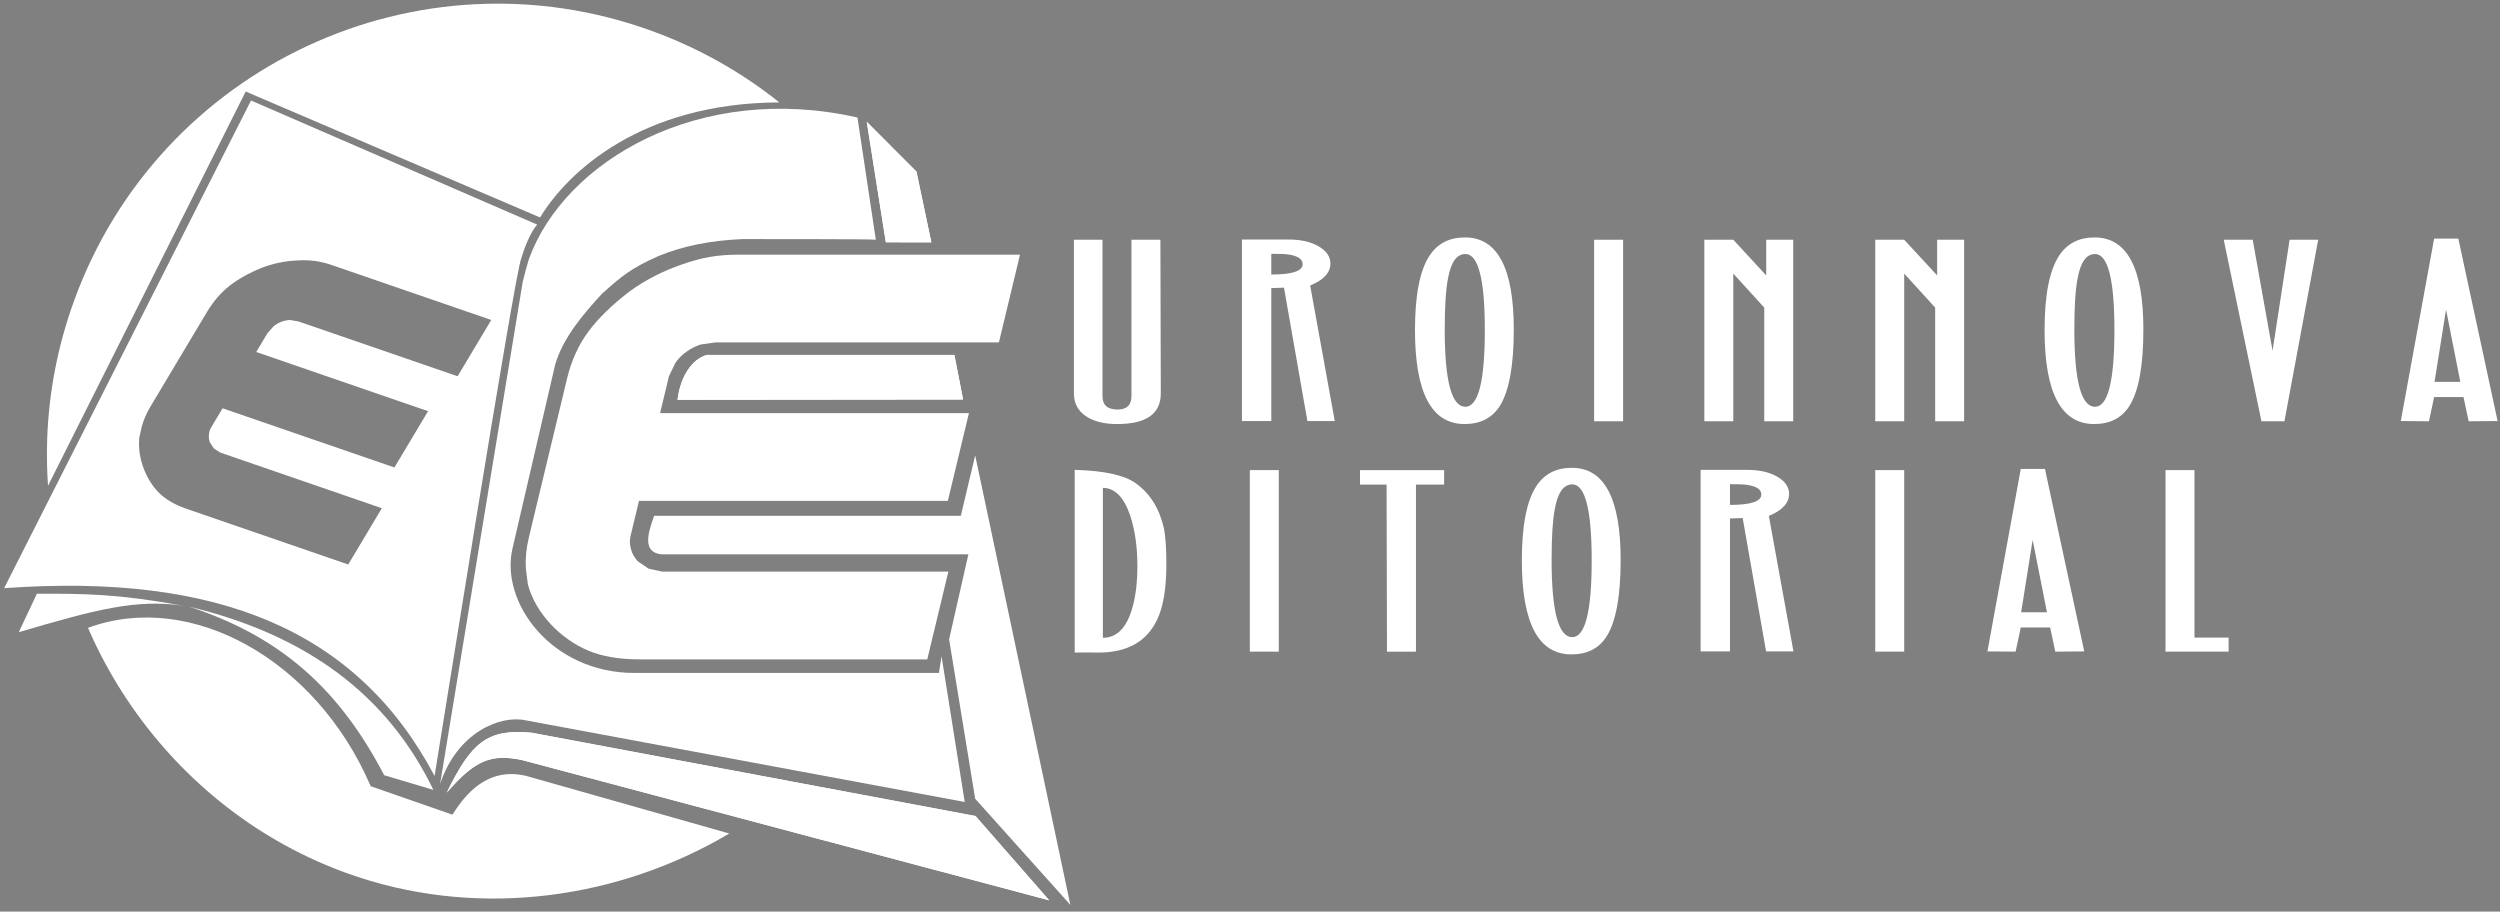
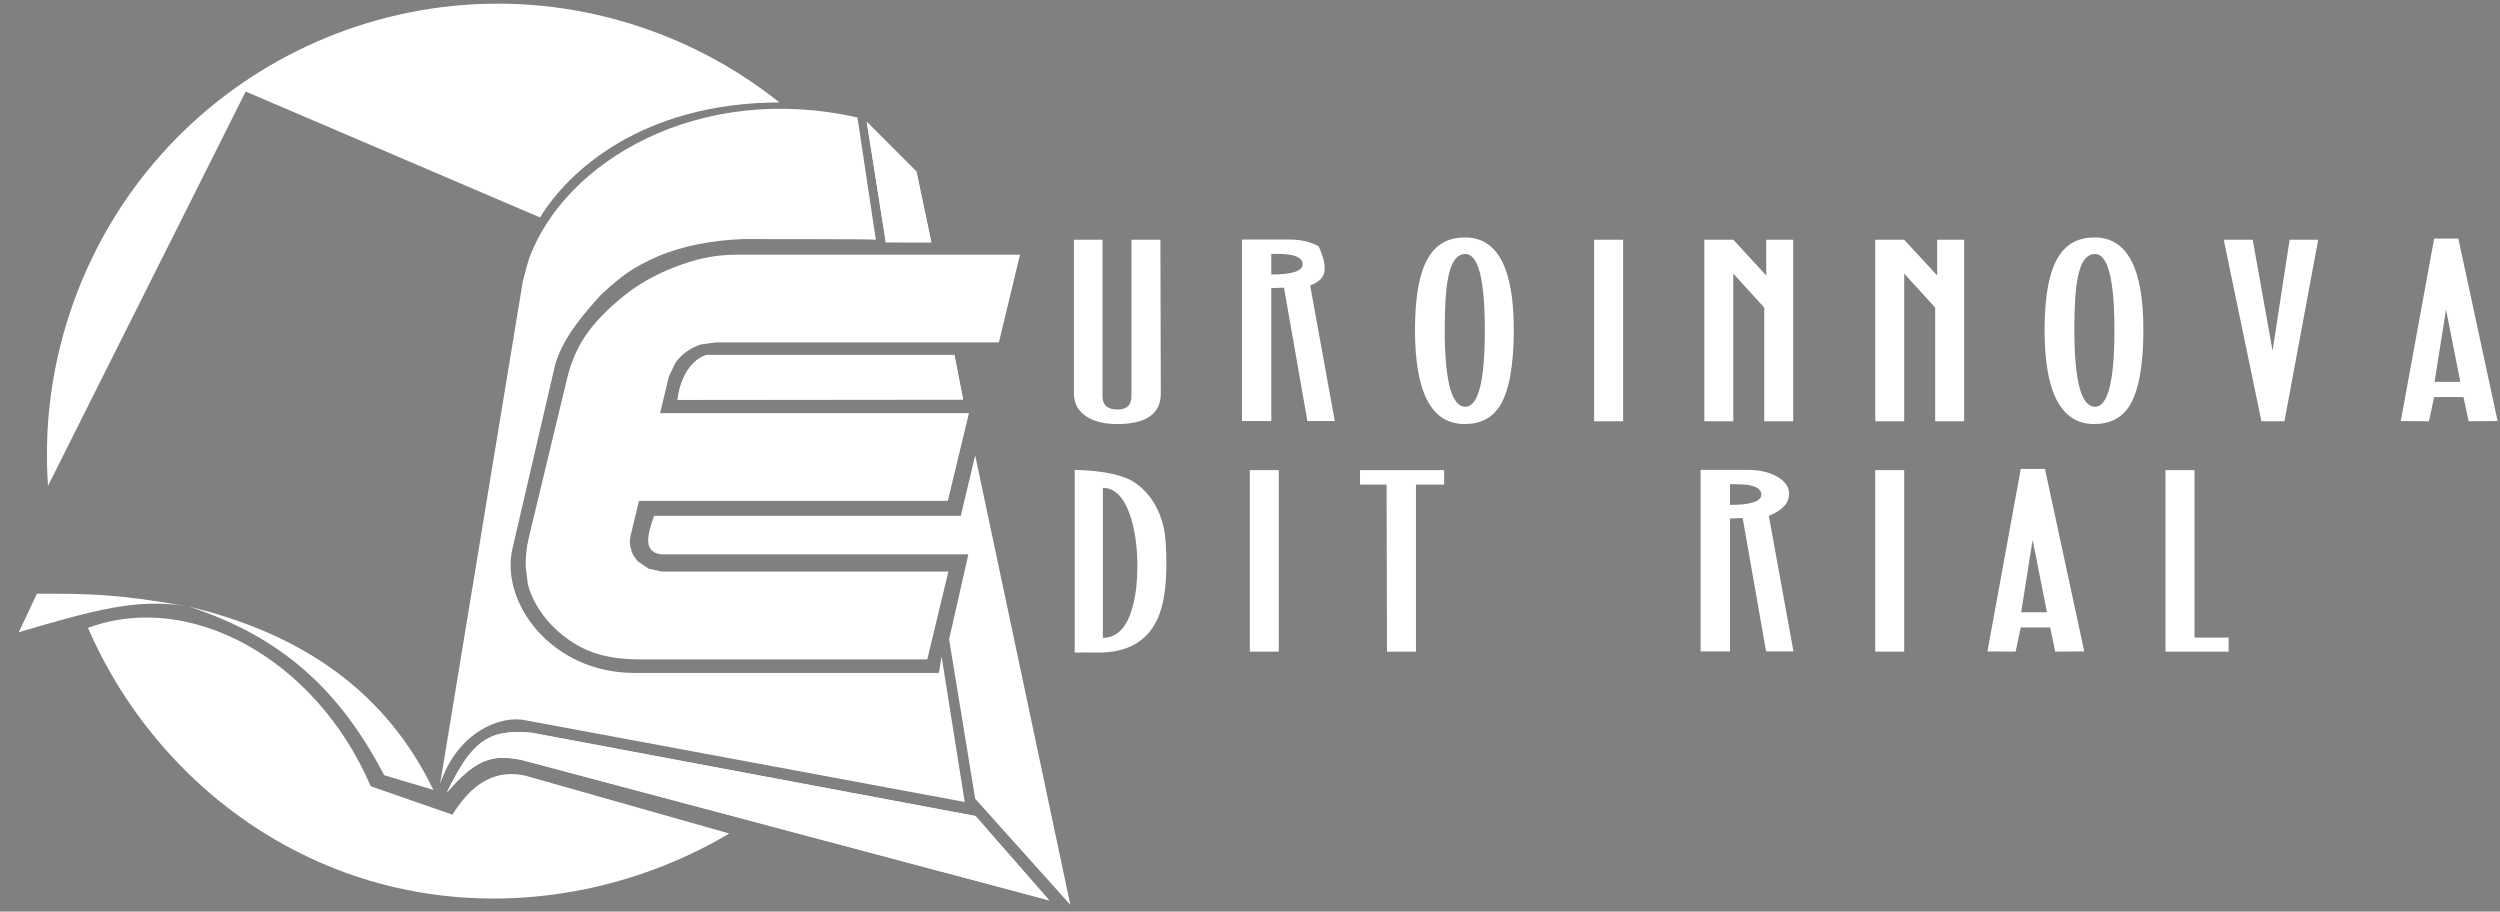
<svg xmlns="http://www.w3.org/2000/svg" version="1.1" id="Logotipos" x="0px" y="0px" width="966px" height="352.25px" viewBox="0 0 966 352.25" enable-background="new 0 0 966 352.25" xml:space="preserve">
  <rect x="0" y="0" width="966" height="352.25" fill="#808080" stroke="none" />
  <g>
    <path fill-rule="evenodd" clip-rule="evenodd" fill="#FFFFFF" d="M246.381,216.799c-1.339-1.479-2.245-3.053-2.583-4.722   c-0.52-1.626-0.551-3.332-0.13-5.078l3.236-13.462h119.337l8.152-33.901H255.056l3.436-14.286l2.465-5.121   c2.203-3.285,6.097-5.988,9.86-7.131l5.703-0.803H385.98l8.15-33.899H285.47c-4.039,0-7.761,0.292-11.17,0.878   c-3.407,0.588-7.01,1.558-10.792,2.9c-7.366,2.529-14.081,5.983-20.142,10.357c-6.884,5.252-12.219,10.468-16.042,15.64   c-3.805,5.147-6.539,11.143-8.188,18.005l-14.788,61.498c-0.999,4.154-1.384,8.118-1.167,11.897   c0.174,1.675,0.436,3.762,0.789,6.261c3.023,11.303,12.731,21.128,23.379,25.585c5.305,2.22,11.896,3.362,19.822,3.362h111.124   l8.149-33.902H255.862l-5.187-1.12l-4.177-2.828L246.381,216.799z" />
    <path fill-rule="evenodd" clip-rule="evenodd" fill="#FFFFFF" d="M34.002,242.6c39.823-14.708,88.007,12.512,108.847,60.319   l0.383,0.879l31.588,10.986l0.937-1.432c7.732-11.809,16.777-16.006,27.326-13.61l78.707,22.326   c-1.526,0.907-3.068,1.791-4.623,2.651c-42.057,23.282-94.674,30.125-143.1,12.689l-0.548-0.198l-0.5-0.185   c-9.187-3.375-17.937-7.507-26.196-12.286c-0.717-0.414-1.431-0.835-2.143-1.262c-31.572-18.896-55.829-47.354-70.061-79.469   c-0.184-0.41-0.364-0.823-0.542-1.236L34.002,242.6z" />
    <path fill-rule="evenodd" clip-rule="evenodd" fill="#FFFFFF" d="M18.187,179.867c-0.083-3.432-0.069-6.873,0.053-10.324   c0.624-17.816,4.016-35.838,10.443-53.497C61.578,25.661,161.514-20.935,251.898,11.967c18.303,6.663,34.813,16.076,49.229,27.6   c-53.264,0.222-81.702,26.764-92.445,44.458L94.93,35.367L18.558,187.697C18.376,185.096,18.25,182.487,18.187,179.867z" />
-     <path fill-rule="evenodd" clip-rule="evenodd" fill="#FFFFFF" d="M167.923,299.83c-29.892-56.408-83.919-78.506-166.326-72.56   l95.39-188.431l110.59,47.952c-2,2.188-4.263,6.818-6.163,13.033C198.889,105.511,169.268,291.809,167.923,299.83L167.923,299.83z    M173.938,279.325l-3.891,23.641C171.391,294.943,172.687,287.057,173.938,279.325L173.938,279.325z M80.753,167.876   c0.047-0.962,0.343-1.899,0.889-2.812l4.362-7.301l66.4,22.864l12.997-21.749l-66.398-22.865l4.361-7.301l2.381-2.664   c0.814-0.699,1.815-1.271,3.004-1.717c1.189-0.446,2.312-0.67,3.369-0.674l3.224,0.559l61.481,21.172l12.998-21.752l-61.482-21.17   c-2.295-0.792-4.479-1.328-6.548-1.613c-2.072-0.285-4.331-0.359-6.785-0.227c-4.734,0.205-9.309,1.135-13.728,2.793   c-5.047,2.05-9.249,4.395-12.603,7.031c-3.354,2.634-6.273,6.031-8.756,10.188l-21.722,36.353c-1.515,2.534-2.641,5.08-3.378,7.638   c-0.279,1.128-0.601,2.545-0.961,4.255c-0.421,4.012,0.105,7.984,1.579,11.916c1.475,3.929,3.494,7.163,6.064,9.699   c2.571,2.535,6.097,4.572,10.579,6.115l62.468,21.511l12.996-21.75l-62.466-21.509l-2.424-1.568l-1.55-2.367   C80.712,169.819,80.596,168.8,80.753,167.876z" />
    <path fill-rule="evenodd" clip-rule="evenodd" fill="#FFFFFF" d="M173.938,279.323l28.029-170.352   c0.799-3.287,1.6-6.251,2.402-8.877c13.787-37.871,65.794-68.525,126.956-54.686l7.095,47.222c0-0.293-51.668-0.246-51.668-0.246   c-12.66,0.575-22.911,2.726-32.254,6.521c-10.507,4.669-14.102,7.6-21.891,14.595c-6.896,7.502-15.086,16.92-18.098,27.438   l-16.431,70.776c-5.055,20.855,14.849,48.317,47.08,48.317h117.637l1.021-6.424l8.95,56.277l-169.703-31.56   c-9.762-2.108-26.42,4.654-33.016,24.641C171.391,294.943,172.688,287.057,173.938,279.323z" />
    <path fill-rule="evenodd" clip-rule="evenodd" fill="#FFFFFF" d="M372.132,154.365l-3.354-17.222l-95.596-0.002   c-5.839,1.606-10.29,8.378-11.384,17.338L372.132,154.365z" />
    <path fill-rule="evenodd" clip-rule="evenodd" fill="#FFFFFF" d="M372.132,154.365l-3.354-17.222l-95.596-0.002   c-5.839,1.606-10.29,8.378-11.384,17.338L372.132,154.365z" />
    <path fill-rule="evenodd" clip-rule="evenodd" fill="#FFFFFF" d="M376.81,175.964l-5.551,23.353H252.747   c-2.626,7.296-4.377,14.012,2.774,14.887H374.18l-7.442,32.838l10.072,61.588l36.774,41.011L376.81,175.964z" />
    <polygon fill-rule="evenodd" clip-rule="evenodd" fill="#FFFFFF" points="359.874,93.651 354.122,66.314 334.917,47.094    342.284,93.613  " />
    <polygon fill-rule="evenodd" clip-rule="evenodd" fill="#FFFFFF" points="359.874,93.651 354.122,66.314 334.917,47.094    342.284,93.613  " />
    <path fill-rule="evenodd" clip-rule="evenodd" fill="#FFFFFF" d="M376.938,315.313l28.476,32.574l-203.848-54.244   c-11.722-2.382-17.998-0.046-28.944,12.65c9.488-19.413,15.617-24.812,32.863-23.162L376.938,315.313z" />
    <path fill-rule="evenodd" clip-rule="evenodd" fill="#FFFFFF" d="M376.938,315.313l28.476,32.574l-203.848-54.244   c-11.722-2.382-17.998-0.046-28.944,12.65c9.488-19.413,15.617-24.812,32.863-23.162L376.938,315.313z" />
    <path fill-rule="evenodd" clip-rule="evenodd" fill="#FFFFFF" d="M167.449,305.204l-18.996-5.654   c-17.247-33.014-39.611-53.451-75.324-65.124C117.717,245.162,149.433,267.896,167.449,305.204z" />
    <path fill-rule="evenodd" clip-rule="evenodd" fill="#FFFFFF" d="M14.255,229.419l-6.993,14.847   c29.27-8.595,45.328-13,63.97-10.155C44.917,229.381,32.657,229.381,14.255,229.419z" />
    <g>
      <g>
        <g>
          <g id="XMLID_2_">
            <g>
              <path fill="#FFFFFF" d="M949.899,92.192l15.18,70.5l-11.189,0.086l-1.995-9.342h-11.346l-1.995,9.342l-10.885-0.086        l12.88-70.5H949.899z M950.666,147.56l-5.517-27.95l-4.444,27.95H950.666z" />
              <polygon fill="#FFFFFF" points="895.745,92.639 882.709,162.778 873.82,162.778 859.251,92.639 870.447,92.639         878.116,135.541 884.704,92.639       " />
              <polygon fill="#FFFFFF" points="861.129,246.361 861.129,251.792 836.755,251.792 836.755,181.651 847.944,181.651         847.944,246.361       " />
              <path fill="#FFFFFF" d="M828.202,127.349c0,13.889-1.784,23.708-5.367,29.468c-2.958,4.687-7.512,7.034-13.646,7.034        c-12.777,0-19.162-12.105-19.162-36.322c0-13.349,1.839-22.879,5.516-28.575c3.067-4.805,7.669-7.207,13.803-7.207        C821.919,91.747,828.202,103.617,828.202,127.349z M817.013,127.528c0-19.585-2.504-29.374-7.511-29.374        c-3.373,0-5.626,3.208-6.745,9.617c-0.822,4.155-1.229,10.681-1.229,19.577c0,19.882,2.652,29.82,7.974,29.82        C814.509,157.168,817.013,147.293,817.013,127.528z" />
              <path fill="#FFFFFF" d="M790.175,181.206l15.18,70.5l-11.197,0.086l-1.987-9.342h-11.346l-1.995,9.342l-10.884-0.086        l12.879-70.5H790.175z M790.941,236.573l-5.524-27.95l-4.444,27.95H790.941z" />
              <polygon fill="#FFFFFF" points="758.938,92.639 758.938,162.778 747.749,162.778 747.749,118.851 735.785,105.721         735.785,162.778 724.597,162.778 724.597,92.639 735.785,92.639 748.517,106.433 748.517,92.639       " />
              <rect x="724.597" y="181.651" fill="#FFFFFF" width="11.188" height="70.14" />
              <path fill="#FFFFFF" d="M683.485,199.343l9.507,52.362h-10.578l-9.046-51.541c-2.253,0.118-3.881,0.18-4.906,0.18v51.361        h-11.346v-70.148h17.935c4.805,0,8.717,0.892,11.737,2.668c3.012,1.784,4.515,3.975,4.515,6.581        C691.303,194.367,688.697,197.207,683.485,199.343z M680.575,191.088c0-1.964-1.839-3.208-5.524-3.74        c-1.119-0.18-3.317-0.266-6.589-0.266v8.012C676.537,195.094,680.575,193.756,680.575,191.088z" />
              <polygon fill="#FFFFFF" points="692.898,92.639 692.898,162.778 681.702,162.778 681.702,118.851 669.746,105.721         669.746,162.778 658.557,162.778 658.557,92.639 669.746,92.639 682.469,106.433 682.469,92.639       " />
              <rect x="615.975" y="92.639" fill="#FFFFFF" width="11.197" height="70.14" />
-               <path fill="#FFFFFF" d="M626.217,216.362c0,13.889-1.783,23.708-5.367,29.467c-2.958,4.687-7.512,7.035-13.646,7.035        c-12.77,0-19.163-12.105-19.163-36.322c0-13.349,1.839-22.871,5.517-28.567c3.067-4.813,7.668-7.214,13.802-7.214        C619.934,180.76,626.217,192.629,626.217,216.362z M615.028,216.542c0-19.585-2.504-29.374-7.512-29.374        c-3.373,0-5.626,3.208-6.753,9.616c-0.814,4.155-1.221,10.681-1.221,19.578c0,19.882,2.652,29.819,7.974,29.819        C612.524,246.181,615.028,236.307,615.028,216.542z" />
              <path fill="#FFFFFF" d="M584.927,127.349c0,13.889-1.792,23.708-5.368,29.468c-2.966,4.687-7.512,7.034-13.646,7.034        c-12.777,0-19.163-12.105-19.163-36.322c0-13.349,1.839-22.879,5.517-28.575c3.067-4.805,7.668-7.207,13.803-7.207        C578.644,91.747,584.927,103.617,584.927,127.349z M573.737,127.528c0-19.585-2.512-29.374-7.52-29.374        c-3.373,0-5.618,3.208-6.745,9.617c-0.814,4.155-1.229,10.681-1.229,19.577c0,19.882,2.66,29.82,7.973,29.82        C571.226,157.168,573.737,147.293,573.737,127.528z" />
              <polygon fill="#FFFFFF" points="558.01,181.651 558.01,187.254 547.125,187.254 547.125,251.792 535.929,251.792         535.78,187.254 525.506,187.254 525.506,181.651       " />
-               <path fill="#FFFFFF" d="M506.25,110.33l9.507,52.362h-10.579l-9.045-51.541c-2.246,0.118-3.881,0.18-4.906,0.18v51.361        h-11.346V92.544h17.942c4.804,0,8.709,0.892,11.729,2.668c3.013,1.776,4.522,3.975,4.522,6.581        C514.074,105.346,511.469,108.194,506.25,110.33z M503.339,102.067c0-1.957-1.838-3.201-5.516-3.732        c-1.127-0.18-3.326-0.266-6.596-0.266v8.004C499.302,106.073,503.339,104.743,503.339,102.067z" />
+               <path fill="#FFFFFF" d="M506.25,110.33l9.507,52.362h-10.579l-9.045-51.541c-2.246,0.118-3.881,0.18-4.906,0.18v51.361        h-11.346V92.544h17.942c4.804,0,8.709,0.892,11.729,2.668C514.074,105.346,511.469,108.194,506.25,110.33z M503.339,102.067c0-1.957-1.838-3.201-5.516-3.732        c-1.127-0.18-3.326-0.266-6.596-0.266v8.004C499.302,106.073,503.339,104.743,503.339,102.067z" />
              <rect x="482.933" y="181.651" fill="#FFFFFF" width="11.189" height="70.14" />
              <path fill="#FFFFFF" d="M449.764,204.257c0.61,3.091,0.916,7.684,0.916,13.803c0,9.256-1.174,16.346-3.521,21.275        c-3.991,8.544-11.549,12.816-22.691,12.816c-3.686-0.063-6.753-0.063-9.202,0v-70.594c11.244,0.297,19.061,1.995,23.458,5.078        C444.341,190.611,448.027,196.487,449.764,204.257z M437.8,233.904c1.127-4.334,1.69-9.35,1.69-15.046        c0-7.473-0.923-14.006-2.762-19.585c-2.449-7.175-5.978-10.767-10.579-10.767v57.941        C431.775,246.447,435.656,242.269,437.8,233.904z" />
              <path fill="#FFFFFF" d="M448.379,92.639l0.156,59.373c0,7.887-5.626,11.839-16.862,11.839c-5.118,0-9.178-1.041-12.191-3.122        c-3.021-2.074-4.522-4.984-4.522-8.717V92.639H426v60.438c0,3.443,1.94,5.164,5.821,5.164c3.576,0,5.368-1.721,5.368-5.164        V92.639H448.379z" />
            </g>
          </g>
        </g>
      </g>
    </g>
-     <path fill="#FFFFFF" stroke="#02233F" stroke-miterlimit="3.864" d="M354.12,195.288" />
    <path fill="#FFFFFF" stroke="#02233F" stroke-miterlimit="3.864" d="M348.175,157.361" />
    <path fill="#FFFFFF" stroke="#02233F" stroke-miterlimit="3.864" d="M344.13,131.555" />
    <path fill="#FFFFFF" stroke="#02233F" stroke-miterlimit="3.864" d="M342.944,123.971" />
    <path fill="#FFFFFF" stroke="#02233F" stroke-miterlimit="3.864" d="M338.345,94.628" />
    <path fill="#FFFFFF" stroke="#02233F" stroke-miterlimit="3.864" d="M336.983,85.928" />
    <path fill="#FFFFFF" stroke="#02233F" stroke-miterlimit="3.864" d="M357.581,217.39" />
    <path fill="#FFFFFF" stroke="#02233F" stroke-miterlimit="3.864" d="M356.509,210.547" />
  </g>
</svg>